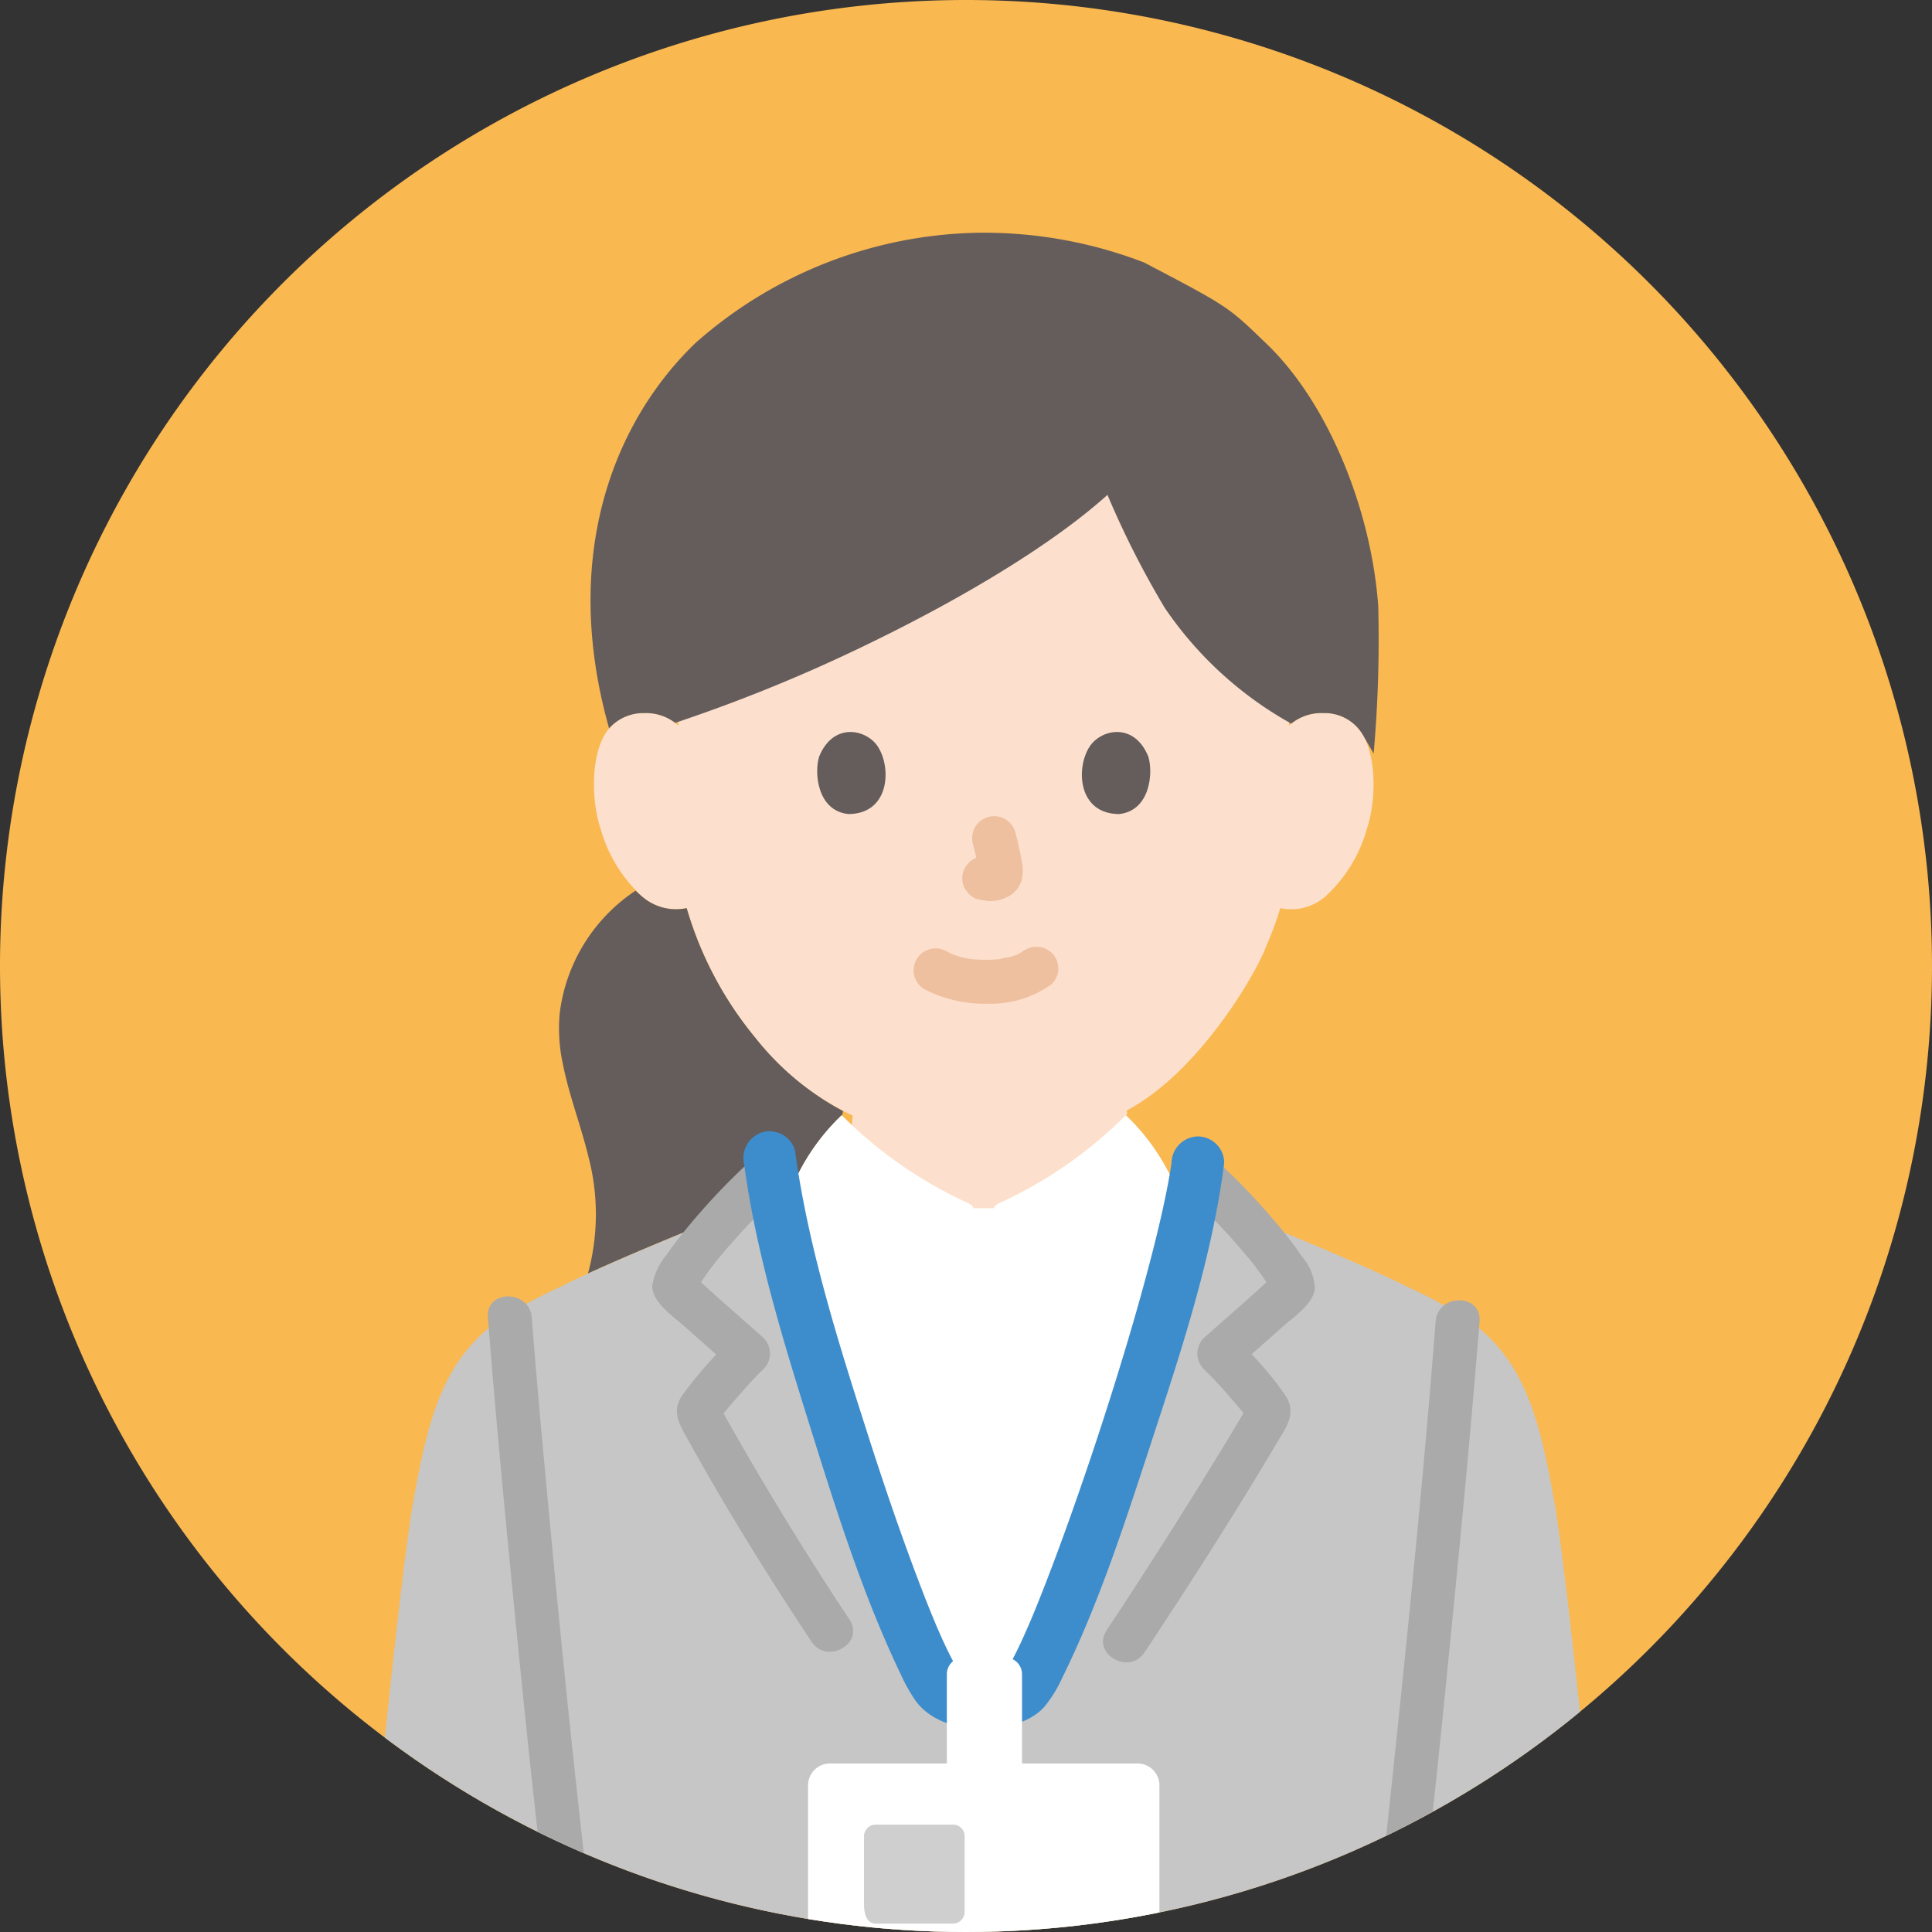
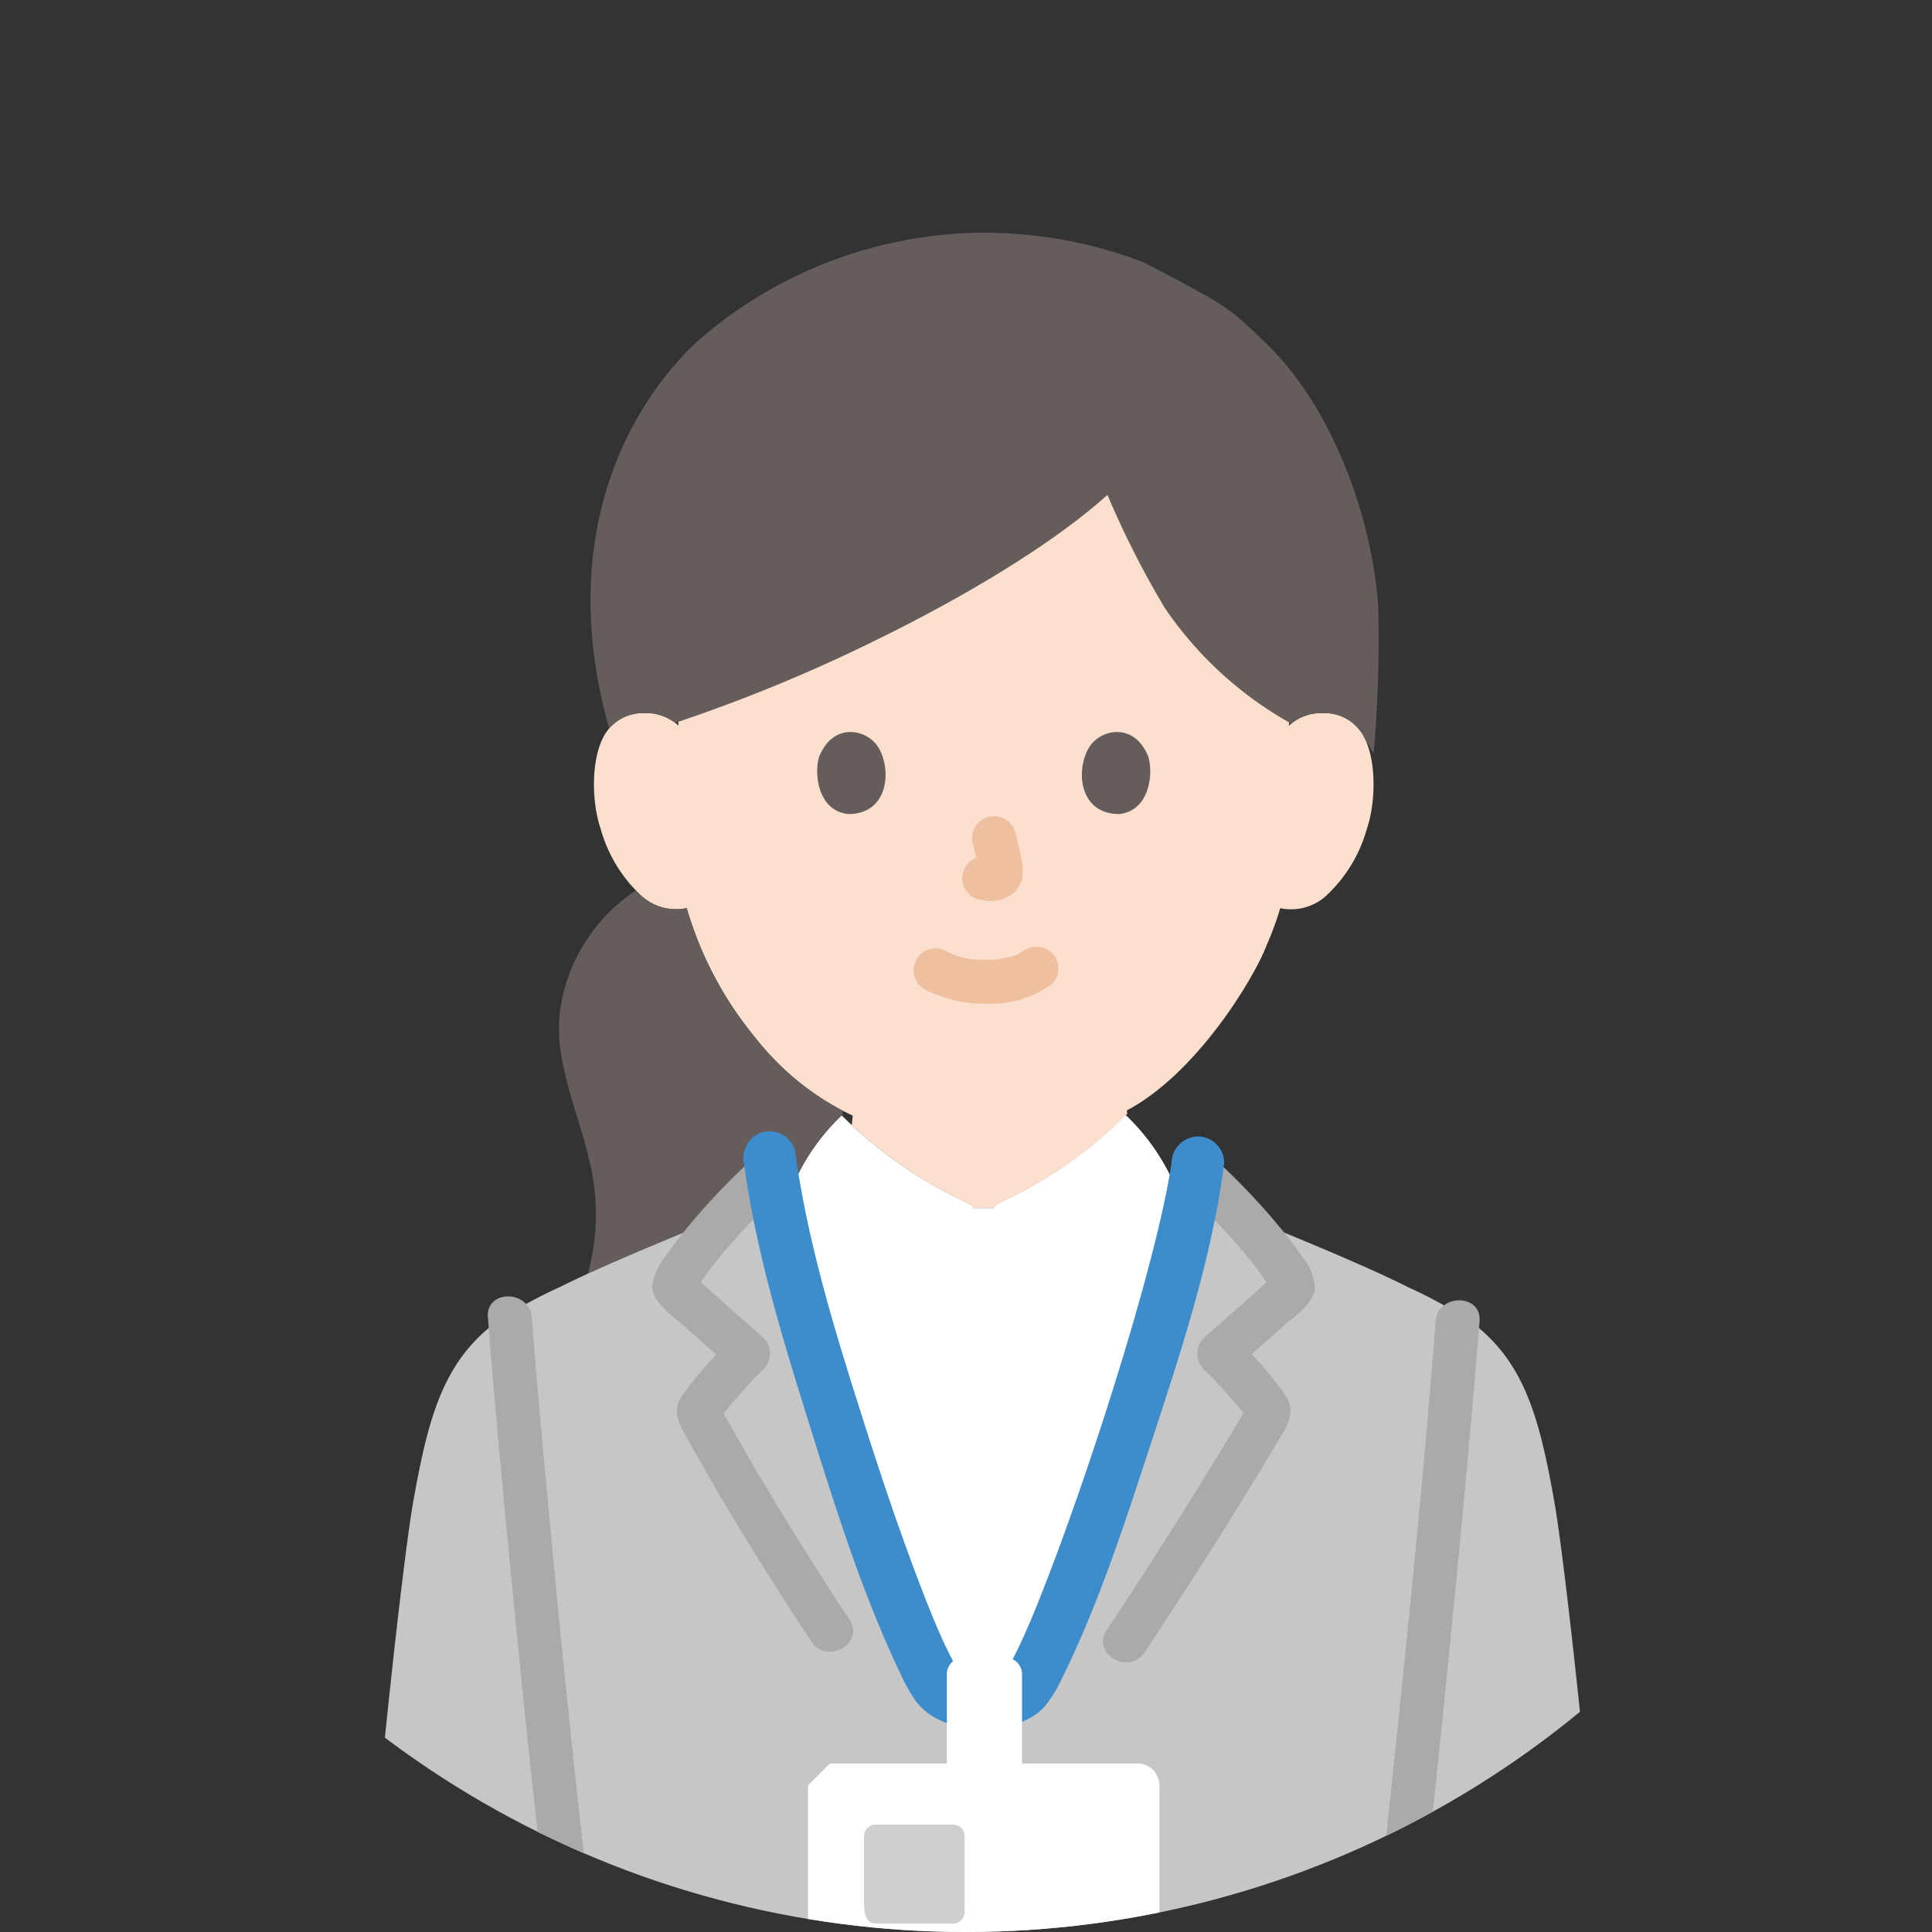
<svg xmlns="http://www.w3.org/2000/svg" width="166" height="166" viewBox="0 0 166 166">
  <rect x="0" y="0" width="166" height="166" fill="#333333" stroke="none" />
  <defs>
    <clipPath id="clip-path">
      <circle id="Ellipse_44" data-name="Ellipse 44" cx="83" cy="83" r="83" transform="translate(160 3247)" fill="#fff" />
    </clipPath>
    <clipPath id="clip-path-2">
      <rect id="Rectangle_5792" data-name="Rectangle 5792" width="114.961" height="230" fill="none" />
    </clipPath>
  </defs>
  <g id="Group_7351" data-name="Group 7351" transform="translate(-160 -3190)">
-     <path id="Path_202" data-name="Path 202" d="M83,0A83,83,0,1,1,0,83,83,83,0,0,1,83,0Z" transform="translate(160 3190)" fill="#fab850" />
    <g id="Mask_Group_112" data-name="Mask Group 112" transform="translate(0 -57)" clip-path="url(#clip-path)">
      <g id="Group_7328" data-name="Group 7328" transform="translate(187.041 3267)">
        <g id="Group_7318" data-name="Group 7318" clip-path="url(#clip-path-2)">
          <path id="Path_129" data-name="Path 129" d="M114.951,215.88c2.3,7,4.838,15.648,4.42,22.3-.106,1.688-.528,3.028-2.108,3.63a3.222,3.222,0,0,1-3.143-.742,8.8,8.8,0,0,1-1.927-2.763,62.729,62.729,0,0,1-3.547-8.015c-.885,2.284-2.941,3.941-4.336,3.99a2.648,2.648,0,0,1-1.926-.561,3.119,3.119,0,0,1-.96-2.056,166.945,166.945,0,0,1,.527-17.332c4.3-.985,8.185-1.758,11.627-2.579C114.006,213.037,114.473,214.423,114.951,215.88Z" transform="translate(-5.731 -11.972)" fill="#fce0cd" />
          <path id="Path_130" data-name="Path 130" d="M5.823,215.879c-2.3,7-4.84,15.649-4.423,22.305.106,1.688.528,3.028,2.108,3.63a3.222,3.222,0,0,0,3.143-.742,8.8,8.8,0,0,0,1.927-2.763,62.728,62.728,0,0,0,3.547-8.015c.885,2.284,2.941,3.941,4.336,3.99a2.648,2.648,0,0,0,1.926-.561,3.119,3.119,0,0,0,.96-2.056,166.909,166.909,0,0,0-.527-17.33c-4.3-.986-8.189-1.76-11.633-2.582-.127.409-.2.637-.2.637-.369,1.1-.761,2.269-1.161,3.488Z" transform="translate(-0.077 -11.972)" fill="#fce0cd" />
          <path id="Path_131" data-name="Path 131" d="M85.136,43.51A4.1,4.1,0,0,1,88.1,42.425a3.8,3.8,0,0,1,3.416,1.9c1.16,2.013,1.111,5.723.332,8.018a12.379,12.379,0,0,1-3.635,5.895,4.517,4.517,0,0,1-3.483,1.006l-.334-.057a26.675,26.675,0,0,1-1.2,3.253c-.886,2.4-5.78,10.834-11.973,14.121.008.1.016.2.029.3a37.291,37.291,0,0,1-10.9,7.635c-.223.1-.472.225-.543.459H58.025c-.072-.234-.321-.358-.543-.459a37.366,37.366,0,0,1-9.9-6.667c.031-.271.058-.542.083-.818a23.08,23.08,0,0,1-8.352-6.668A31.165,31.165,0,0,1,33.4,59.179a4.43,4.43,0,0,1-3.769-.943,12.387,12.387,0,0,1-3.635-5.895c-.779-2.3-.828-6.005.332-8.018a3.8,3.8,0,0,1,3.416-1.9A4.1,4.1,0,0,1,32.7,43.509S29.828,20.426,58.918,20.426,85.134,43.509,85.134,43.509Z" transform="translate(-1.438 -1.155)" fill="#fce0cd" />
          <path id="Path_132" data-name="Path 132" d="M71.533,109.436c2.951-8.884,5.7-18.488,6.563-23.994-1.307,0-2.3,0-2.3,0a18.438,18.438,0,0,0-3.753-5.071A37.305,37.305,0,0,1,61.274,87.88c-.223.1-.472.225-.543.459H58.944c-.072-.234-.321-.358-.543-.459A37.331,37.331,0,0,1,47.63,80.374a18.438,18.438,0,0,0-3.753,5.071H41.655C43.889,98.958,54,128.627,56.35,129.94a6.712,6.712,0,0,0,6.734,0c1.277-.713,5-10.116,8.449-20.5Z" transform="translate(-2.355 -4.544)" fill="#fff" />
          <path id="Path_133" data-name="Path 133" d="M22.568,74.756c.529,2.708,1.583,5.412,2.216,8.049a19.4,19.4,0,0,1-.049,10.005c3.581-1.646,8.6-3.708,12.023-5.066,1.188-1.282,2.441-2.528,3.561-3.533l2.461.077a18.438,18.438,0,0,1,3.753-5.071c.056-.03.093-.163.119-.367a23.9,23.9,0,0,1-7.521-6.279,31.166,31.166,0,0,1-5.914-11.156,4.436,4.436,0,0,1-3.769-.944c-.22-.179-.425-.366-.621-.559a14.814,14.814,0,0,0-6.515,10.506,14.3,14.3,0,0,0,.256,4.339Z" transform="translate(-1.258 -3.387)" fill="#645d5c" />
          <path id="Path_134" data-name="Path 134" d="M68.661,97.2c3.459-3.437,5.724-7.6,8.279-11.758a18.438,18.438,0,0,0-3.753-5.071A37.3,37.3,0,0,1,62.416,87.88c-.223.1-.472.225-.543.459a.864.864,0,0,0,.125.609,34.826,34.826,0,0,0,2.228,2.877c1.515,1.855,3.418,4.127,4.436,5.381Z" transform="translate(-3.497 -4.544)" fill="#fff" />
-           <path id="Path_135" data-name="Path 135" d="M52.288,97.2c-3.459-3.437-5.724-7.6-8.279-11.758a18.438,18.438,0,0,1,3.753-5.071A37.3,37.3,0,0,0,58.533,87.88c.223.1.472.225.543.459a.864.864,0,0,1-.125.609,34.824,34.824,0,0,1-2.228,2.877c-1.515,1.855-3.418,4.127-4.436,5.381Z" transform="translate(-2.488 -4.544)" fill="#fff" />
          <path id="Path_136" data-name="Path 136" d="M55.418,68.65a11.27,11.27,0,0,0,5.423,1.266,8.944,8.944,0,0,0,5.582-1.693,1.89,1.89,0,0,0,0-2.668,1.946,1.946,0,0,0-2.668,0c.653-.509-.014-.017-.221.091-.159.084-.583.216.015.012-.147.05-.291.111-.439.159-.4.128-.838.148-1.228.28.2-.068.312-.038.029-.009-.121.012-.242.022-.362.03-.291.019-.582.026-.873.025-.26,0-.522-.01-.781-.028-.12-.009-.239-.018-.358-.029l-.2-.023c-.148-.018-.09-.01.177.024a7.7,7.7,0,0,1-1.147-.255c-.16-.048-.317-.106-.476-.16-.421-.144.4.192.02.011-.2-.092-.391-.19-.583-.291a1.887,1.887,0,0,0-1.9,3.259Z" transform="translate(-3.082 -3.676)" fill="#efc0a0" />
          <path id="Path_137" data-name="Path 137" d="M49.3,35.172a137.235,137.235,0,0,1-16.909,6.936,4.127,4.127,0,0,0-2.669-.838,3.929,3.929,0,0,0-3.007,1.314C22.5,27.665,27.2,16.11,34.171,9.44A37.592,37.592,0,0,1,58.319,0,38.275,38.275,0,0,1,72.685,2.555c7.358,3.856,7.2,3.787,10.571,7.036,5.284,5.1,8.956,14.27,9.541,22.484a111.739,111.739,0,0,1-.392,12.671l-.91-1.577a3.8,3.8,0,0,0-3.416-1.9,4.106,4.106,0,0,0-2.752.906,31.847,31.847,0,0,1-10.862-9.933,77.69,77.69,0,0,1-4.931-9.722C64.846,26.742,57.254,31.3,49.3,35.171Z" transform="translate(-1.42)" fill="#645d5c" />
          <path id="Path_138" data-name="Path 138" d="M59.884,55.528a24.036,24.036,0,0,1,.568,2.6l-.067-.5a1.573,1.573,0,0,1,.009.359l.067-.5a.858.858,0,0,1-.04.161l.191-.451a.688.688,0,0,1-.057.1l.3-.382a.55.55,0,0,1-.085.084l.382-.3a1.586,1.586,0,0,1-.206.108l.451-.191a1.48,1.48,0,0,1-.347.1l.5-.067a1.391,1.391,0,0,1-.325,0l.5.067c-.123-.017-.243-.047-.366-.063a1.44,1.44,0,0,0-.753-.034,1.408,1.408,0,0,0-.7.224,1.886,1.886,0,0,0-.676,2.581l.3.382a1.886,1.886,0,0,0,.833.485c.328.044.648.126.982.142a3.237,3.237,0,0,0,1.51-.368,2.3,2.3,0,0,0,1.24-1.5,3.534,3.534,0,0,0-.012-1.556c-.142-.838-.335-1.667-.55-2.489A1.888,1.888,0,0,0,61.2,53.2a1.91,1.91,0,0,0-1.127.867,1.985,1.985,0,0,0-.191,1.454Z" transform="translate(-3.334 -3.004)" fill="#efc0a0" />
          <path id="Path_139" data-name="Path 139" d="M45.925,47.585c-.434,1.41-.151,4.656,2.522,4.932,3.532-.021,3.72-3.945,2.531-5.79-.974-1.51-3.836-2.139-5.053.858" transform="translate(-2.587 -2.571)" fill="#645d5c" />
          <path id="Path_140" data-name="Path 140" d="M75.576,47.585c.434,1.41.151,4.656-2.521,4.932-3.532-.022-3.721-3.945-2.531-5.79.974-1.51,3.836-2.139,5.053.858Z" transform="translate(-3.95 -2.571)" fill="#645d5c" />
          <path id="Path_141" data-name="Path 141" d="M39.085,84.226C40.775,96.937,51.555,128.8,54,130.158a6.712,6.712,0,0,0,6.734,0c2.143-1.2,11.151-26.818,14.241-40.556.524-1.826.928-3.457,1.17-4.794a46.662,46.662,0,0,0,3.427,4.353c4.3,1.711,11.023,4.494,14.339,6.182a39.26,39.26,0,0,1,5.48,3.017c4.639,3.5,5.9,8.373,7.234,16.1,2.428,15.843,7.154,71.574,8.326,85.1a3.336,3.336,0,0,1-2.1,3.623c-4.6,1.468-10.322,2.482-17.021,4.03,0,0-.468-1.918-1.012-4.164-5.606.433-15.818,1.057-21.19.166-3.78-.634-6.362-1.356-8.763-3.409a15.532,15.532,0,0,1-5.055-7.5,81.682,81.682,0,0,1-1.677-8.18c-.053-.331-.322-.627-.583-.616-.261-.012-.53.284-.583.616a81.743,81.743,0,0,1-1.677,8.18,15.536,15.536,0,0,1-5.055,7.5c-2.4,2.053-4.984,2.775-8.764,3.409-4.073.676-10.928.48-16.449.158-1.822-.107-3.5-.226-4.881-.334a.919.919,0,0,1-.214-.044c-.377,2.035-.784,4.22-.784,4.22-6.7-1.547-12.418-2.561-17.021-4.03a3.337,3.337,0,0,1-2.1-3.623c.157-1.8.376-4.362.645-7.475,1.747-20.213,5.577-63.892,7.681-77.62,1.337-7.731,2.595-12.606,7.234-16.1a39.162,39.162,0,0,1,5.48-3.017c3.366-1.713,10.242-4.555,14.534-6.259,1.521-1.639,2.563-3.1,3.346-4.083.064.32.136.655.211,1" transform="translate(0 -4.762)" fill="#c6c6c6" />
          <path id="Path_142" data-name="Path 142" d="M15.774,98.673c.673,8.664,1.509,17.316,2.361,25.963,1.026,10.4,2.118,20.8,3.483,31.159.026.2.006.677.025.245,0,.064-.006.129-.012.192-.025.232-.026.47-.04.7q-.054,1.019-.1,2.038-.157,3.22-.32,6.438c-.266,5.183-.542,10.371-.968,15.544-.538,6.517-1.287,13.015-1.8,19.536-.129,1.644-.512,3.583,1.11,4.648,1.076.708,2.639.588,3.888.674,2.9.2,5.806.355,8.713.423,5.63.13,11.749.142,16.986-2.207a16.872,16.872,0,0,0,6.749-5.948,21.02,21.02,0,0,0,2.916-7.793,36.338,36.338,0,0,1,1.026-5.253l-.485.833.211-.226-.833.485.256-.08h-1l.256.08-.833-.485.211.226-.485-.833a34.714,34.714,0,0,1,.988,5.067,36.476,36.476,0,0,0,.864,3.6,17.709,17.709,0,0,0,5.191,7.895c4.348,3.861,10.464,4.531,16.06,4.649,3.01.063,6.023-.031,9.029-.182q2.055-.1,4.108-.244c1.281-.088,2.939.038,4.039-.685,1.57-1.031,1.248-2.866,1.124-4.465q-.183-2.344-.388-4.685-.46-5.267-.994-10.526C96.156,176,95.787,166.5,95.288,157a25.585,25.585,0,0,1,.369-4.426q.433-3.575.828-7.154.909-8.154,1.715-16.32c.939-9.368,1.844-18.74,2.619-28.123q.081-.982.158-1.964c.188-2.422-3.587-2.41-3.774,0-1.013,13.042-2.329,26.068-3.7,39.077q-.563,5.345-1.173,10.685-.277,2.41-.574,4.818a16.53,16.53,0,0,0-.269,2.95c.342,5.974.577,11.954.951,17.926.271,4.334.661,8.649,1.087,12.971q.4,4.08.764,8.165.159,1.8.3,3.6.075.92.146,1.84a4.593,4.593,0,0,1,.045,1.735l.485-.833c.061-.073.718-.049.055-.037-.135,0-.272.021-.407.03l-1,.073q-1.169.082-2.339.155-2.421.149-4.845.24a85.658,85.658,0,0,1-9.757-.075,20.113,20.113,0,0,1-8.562-2.208,13.591,13.591,0,0,1-5.9-7.6c-.392-1.306-.654-2.658-.923-3.993q-.29-1.444-.541-2.9c-.181-1.055-.28-2.125-1.217-2.807a2.393,2.393,0,0,0-2.607-.147c-1.007.589-1.193,1.692-1.372,2.739-.315,1.853-.673,3.7-1.1,5.533a14.653,14.653,0,0,1-4.539,7.853c-2.388,2.162-5.505,2.895-8.613,3.346a59.211,59.211,0,0,1-10.035.3c-1.875-.051-3.748-.137-5.621-.246q-1.277-.075-2.552-.162-.583-.04-1.166-.083l-.415-.031-.4-.03c-.238-.023-.176-.008.186.046l.485.833c-.3-.726.081-2.207.146-3.019q.136-1.691.282-3.383.313-3.614.665-7.225c.384-3.966.8-7.926,1.072-11.9.449-6.531.747-13.07,1.076-19.606a36.726,36.726,0,0,0-.545-6.524c-.435-3.495-.834-6.994-1.218-10.494q-1.26-11.48-2.333-22.98c-.6-6.318-1.193-12.64-1.684-18.967-.187-2.406-3.963-2.426-3.774,0Z" transform="translate(-0.892 -5.477)" fill="#aaa" />
          <path id="Path_143" data-name="Path 143" d="M78.694,86.961a57.617,57.617,0,0,1,4.7,4.814c.618.709,1.228,1.43,1.782,2.192.265.364.525.735.761,1.119.081.132.157.267.236.4,0,.006.286.587.147.248v-1c.051-.357.633-.883.137-.419-.215.2-.424.409-.639.609-.579.539-1.17,1.065-1.761,1.591-1.2,1.067-2.412,2.119-3.611,3.188a1.9,1.9,0,0,0,0,2.668,32.954,32.954,0,0,1,2.283,2.448c.413.47.817.948,1.219,1.427q.132.16.26.321-.161-.215.013.018c.171.175.26.6.041-.075v-1c.158-.724.058-.172-.129.159-.241.427-.492.849-.742,1.271-.9,1.517-1.821,3.022-2.747,4.523Q76.484,118.2,72.109,124.8c-1.345,2.03,1.922,3.922,3.259,1.9,3.908-5.9,7.735-11.864,11.339-17.953.785-1.327,1.759-2.551.777-4.074A27.671,27.671,0,0,0,83.117,99.7v2.668c1.367-1.221,2.753-2.42,4.119-3.642.921-.825,2.586-1.912,2.759-3.244a4.426,4.426,0,0,0-1.074-2.731,33.755,33.755,0,0,0-2.173-2.845,56.474,56.474,0,0,0-5.385-5.615c-1.794-1.629-4.471,1.031-2.668,2.668Z" transform="translate(-4.059 -4.737)" fill="#aaa" />
          <path id="Path_144" data-name="Path 144" d="M47.678,123.88Q43.52,117.6,39.7,111.113c-.811-1.377-1.613-2.758-2.392-4.153-.24-.428-.478-.858-.707-1.292-.2-.378-.229-.739-.112-.169v1c-.242.706-.121.226.044.075-.314.29.219-.269.276-.339.4-.484.808-.957,1.22-1.427.732-.834,1.464-1.689,2.276-2.448a1.9,1.9,0,0,0,0-2.668c-1.2-1.069-2.408-2.121-3.606-3.188-.591-.526-1.18-1.052-1.759-1.591-.215-.2-.424-.408-.638-.609-.468-.44.085.047.138.419v1c-.13.314.055-.1.091-.143.108-.147.184-.327.28-.484.23-.375.482-.739.742-1.1.573-.79,1.2-1.536,1.844-2.271a57.4,57.4,0,0,1,4.738-4.844c1.8-1.634-.871-4.3-2.668-2.668a56.8,56.8,0,0,0-5.3,5.5c-.768.911-1.518,1.849-2.193,2.833a5.444,5.444,0,0,0-1.237,2.67c0,1.443,1.835,2.64,2.788,3.495,1.363,1.223,2.748,2.422,4.113,3.642V99.7a36.229,36.229,0,0,0-4.271,4.857c-1.061,1.435-.241,2.644.493,3.971,3.265,5.9,6.84,11.642,10.563,17.263,1.335,2.016,4.605.128,3.259-1.9Z" transform="translate(-1.738 -4.733)" fill="#aaa" />
          <path id="Path_145" data-name="Path 145" d="M39.11,84.693c1.046,7.734,3.421,15.361,5.747,22.786,2.222,7.095,4.505,14.348,7.732,21.064a14.077,14.077,0,0,0,1.265,2.238c1.243,1.7,3.486,2.347,5.527,2.408,1.838.054,4.266-.482,5.539-1.933a11.193,11.193,0,0,0,1.518-2.473c3.15-6.38,5.383-13.3,7.59-20.049,2.569-7.855,5.284-15.964,6.325-24.2a2.276,2.276,0,0,0-2.264-2.264,2.321,2.321,0,0,0-2.264,2.264c-.068.536.082-.537,0,.016-.021.136-.041.272-.061.408q-.075.476-.16.948c-.126.7-.267,1.4-.417,2.1-.351,1.636-.749,3.262-1.171,4.881-.974,3.739-2.07,7.447-3.228,11.133Q69,109.713,66.993,115.331q-.917,2.564-1.894,5.106-.4,1.029-.81,2.053-.192.476-.389.95c-.025.062-.281.672-.074.179-.085.2-.17.4-.257.6-.436,1.007-.885,2.011-1.4,2.979-.175.326-.367.639-.555.958-.122.206-.512.589.06-.049a2.2,2.2,0,0,1-.234.244c.909-.736-.25.015-.577.116a4.254,4.254,0,0,1-1.673.188,6.585,6.585,0,0,1-1.48-.4c-1.04-.348.163.261-.129-.022-.383-.371.269.5.045.069-.07-.134-.17-.258-.249-.387-.228-.372-.429-.759-.626-1.149-.227-.452-.442-.911-.651-1.373-.144-.319-.284-.64-.424-.96-.05-.113-.1-.227-.146-.342.214.5-.112-.271-.148-.358-.6-1.451-1.163-2.916-1.711-4.387-1.385-3.72-2.662-7.48-3.872-11.26-2.562-8-5.192-16.249-6.322-24.6a2.277,2.277,0,0,0-2.785-1.581,2.325,2.325,0,0,0-1.581,2.785Z" transform="translate(-2.209 -4.627)" fill="#3d8dcc" />
-           <path id="Path_146" data-name="Path 146" d="M46.814,139.4H73.231a1.886,1.886,0,0,1,1.887,1.887v15.217a1.886,1.886,0,0,1-1.887,1.887H46.814a1.886,1.886,0,0,1-1.887-1.887V141.288a1.886,1.886,0,0,1,1.887-1.887" transform="translate(-2.54 -7.881)" fill="#fff" />
+           <path id="Path_146" data-name="Path 146" d="M46.814,139.4H73.231a1.886,1.886,0,0,1,1.887,1.887v15.217a1.886,1.886,0,0,1-1.887,1.887H46.814a1.886,1.886,0,0,1-1.887-1.887V141.288" transform="translate(-2.54 -7.881)" fill="#fff" />
          <path id="Path_147" data-name="Path 147" d="M50.024,145.978v5.816c0,1.235.45,1.681,1.006,1.681h6.632a1,1,0,0,0,1.007-1V145.9a.994.994,0,0,0-1.007-.929H51.03a1.007,1.007,0,0,0-1.007,1.007Z" transform="translate(-2.828 -8.196)" fill="#cfcfcf" />
          <path id="Path_148" data-name="Path 148" d="M59.012,129.747h3.571a1.445,1.445,0,0,1,1.445,1.445v7.669a1.445,1.445,0,0,1-1.445,1.445H59.011a1.443,1.443,0,0,1-1.443-1.443V131.19a1.445,1.445,0,0,1,1.444-1.444Z" transform="translate(-3.255 -7.336)" fill="#fff" />
        </g>
      </g>
    </g>
  </g>
</svg>